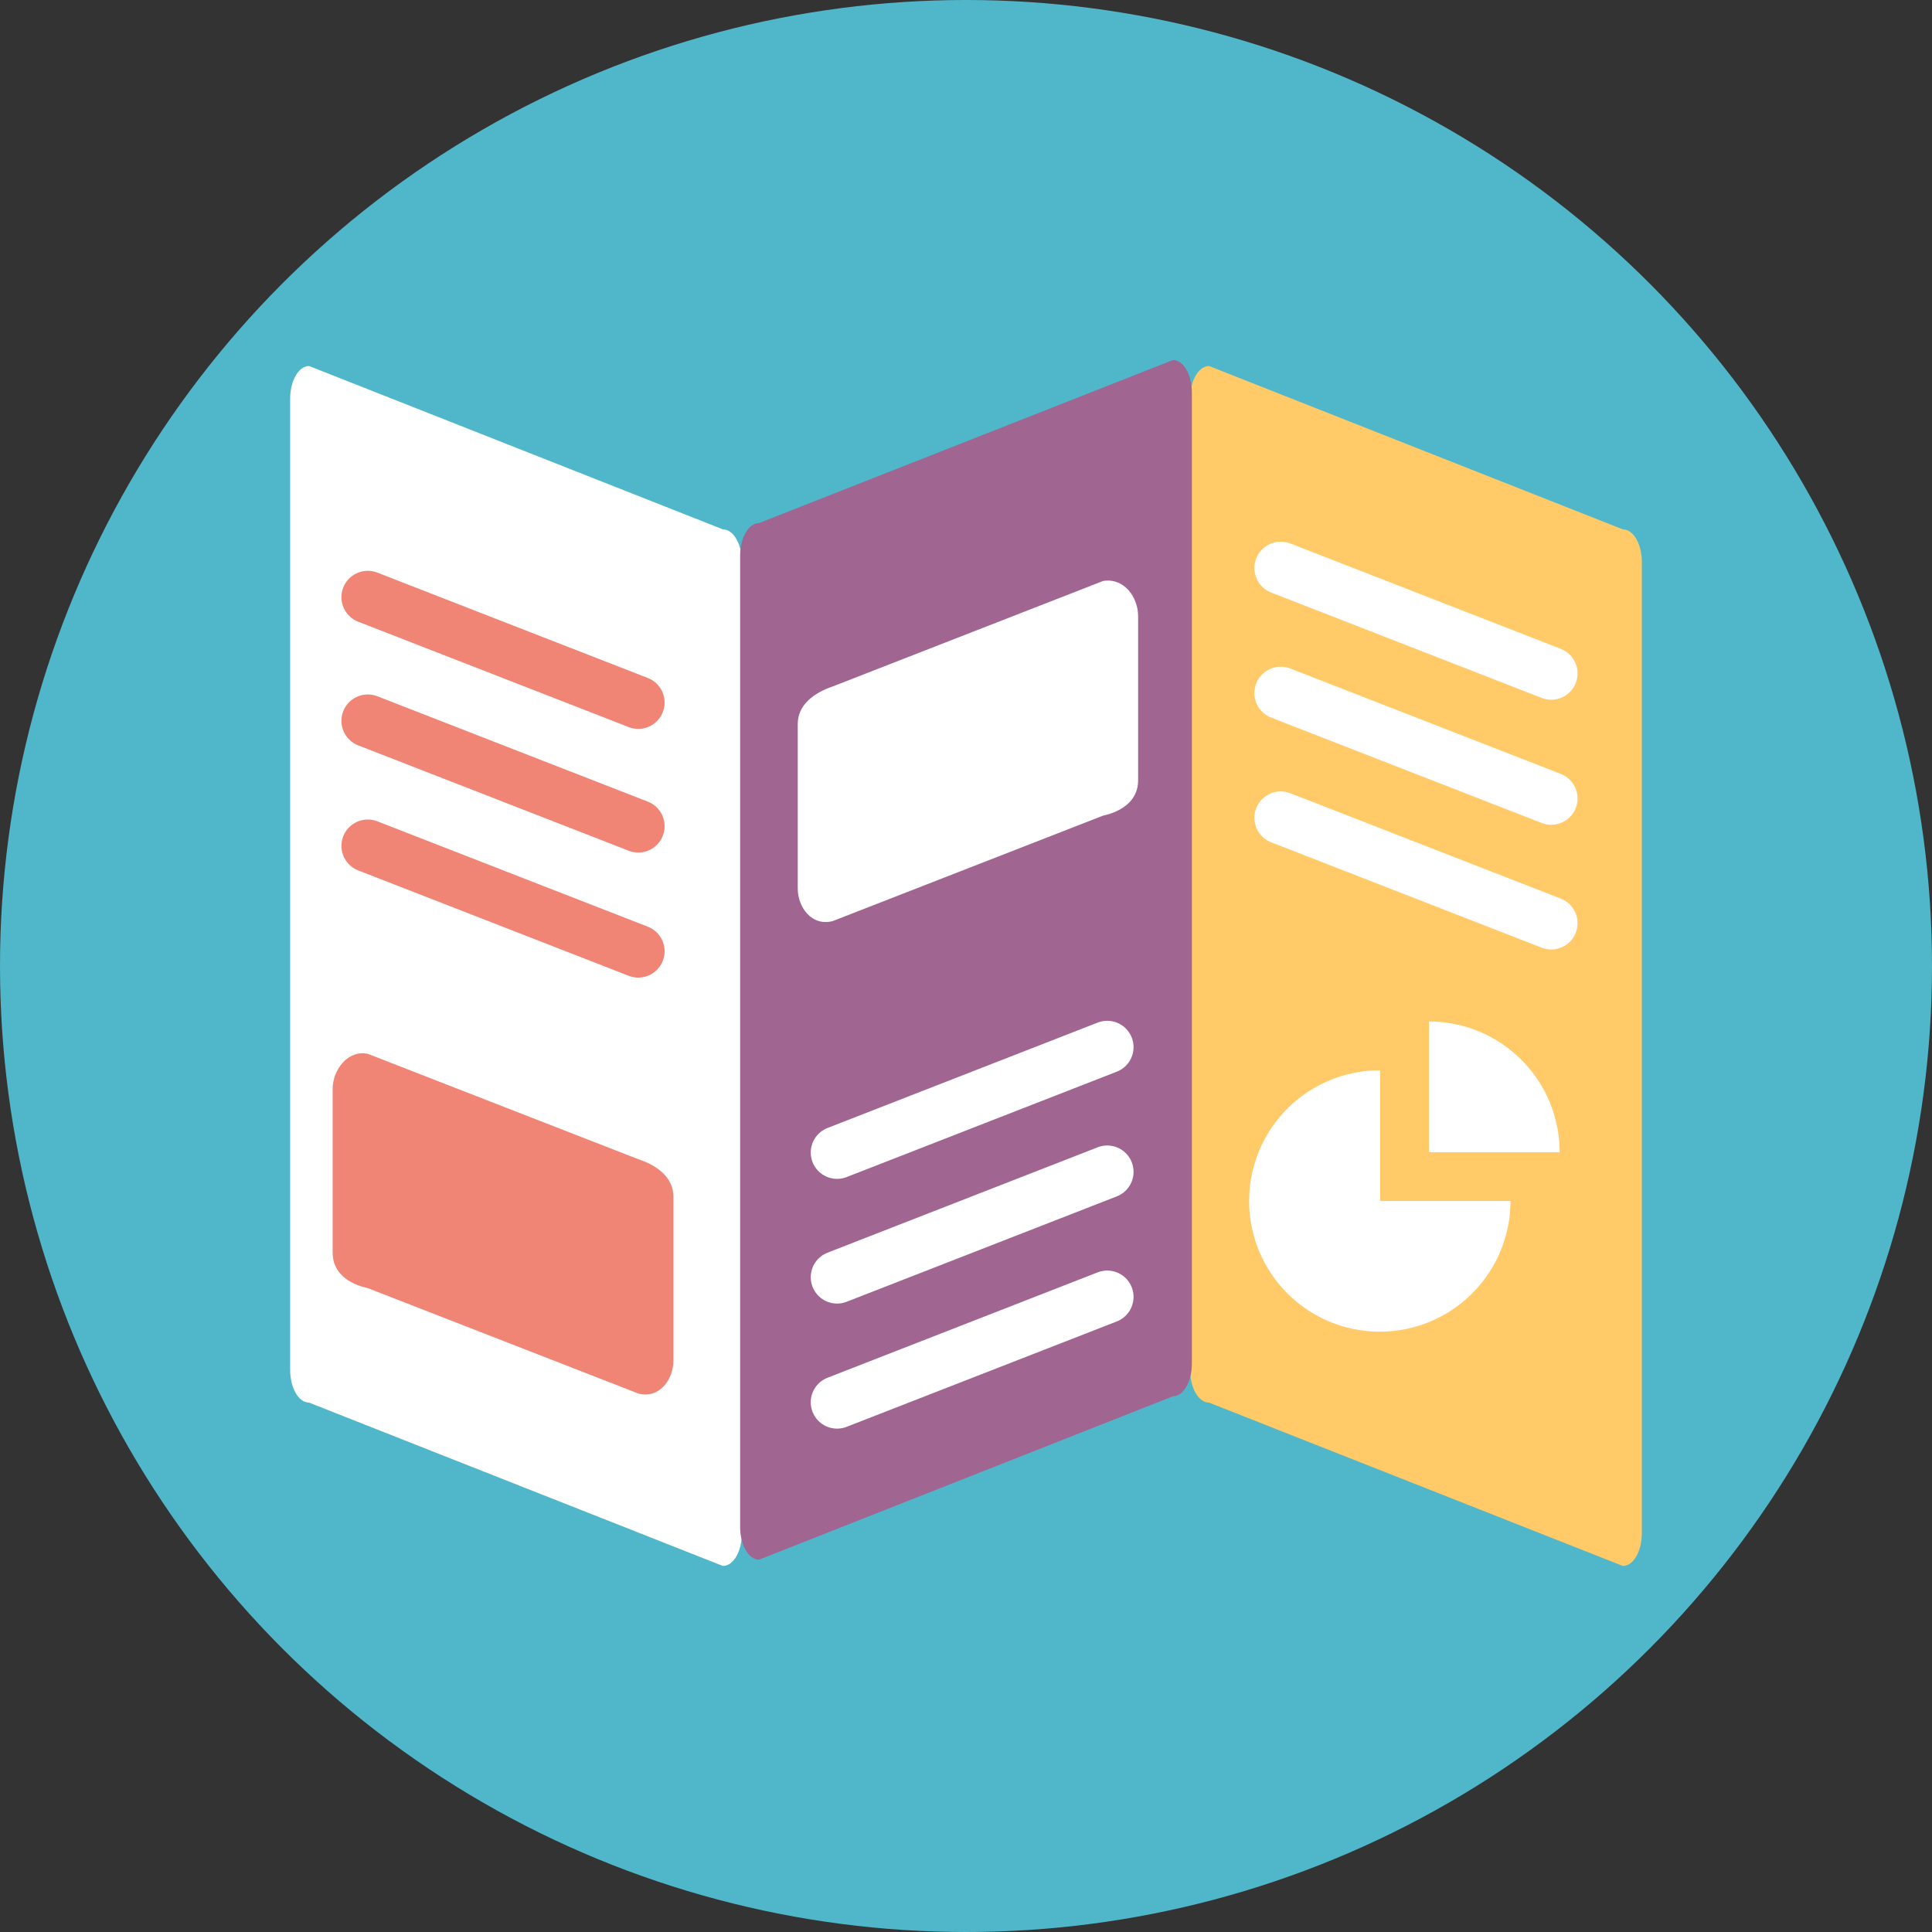
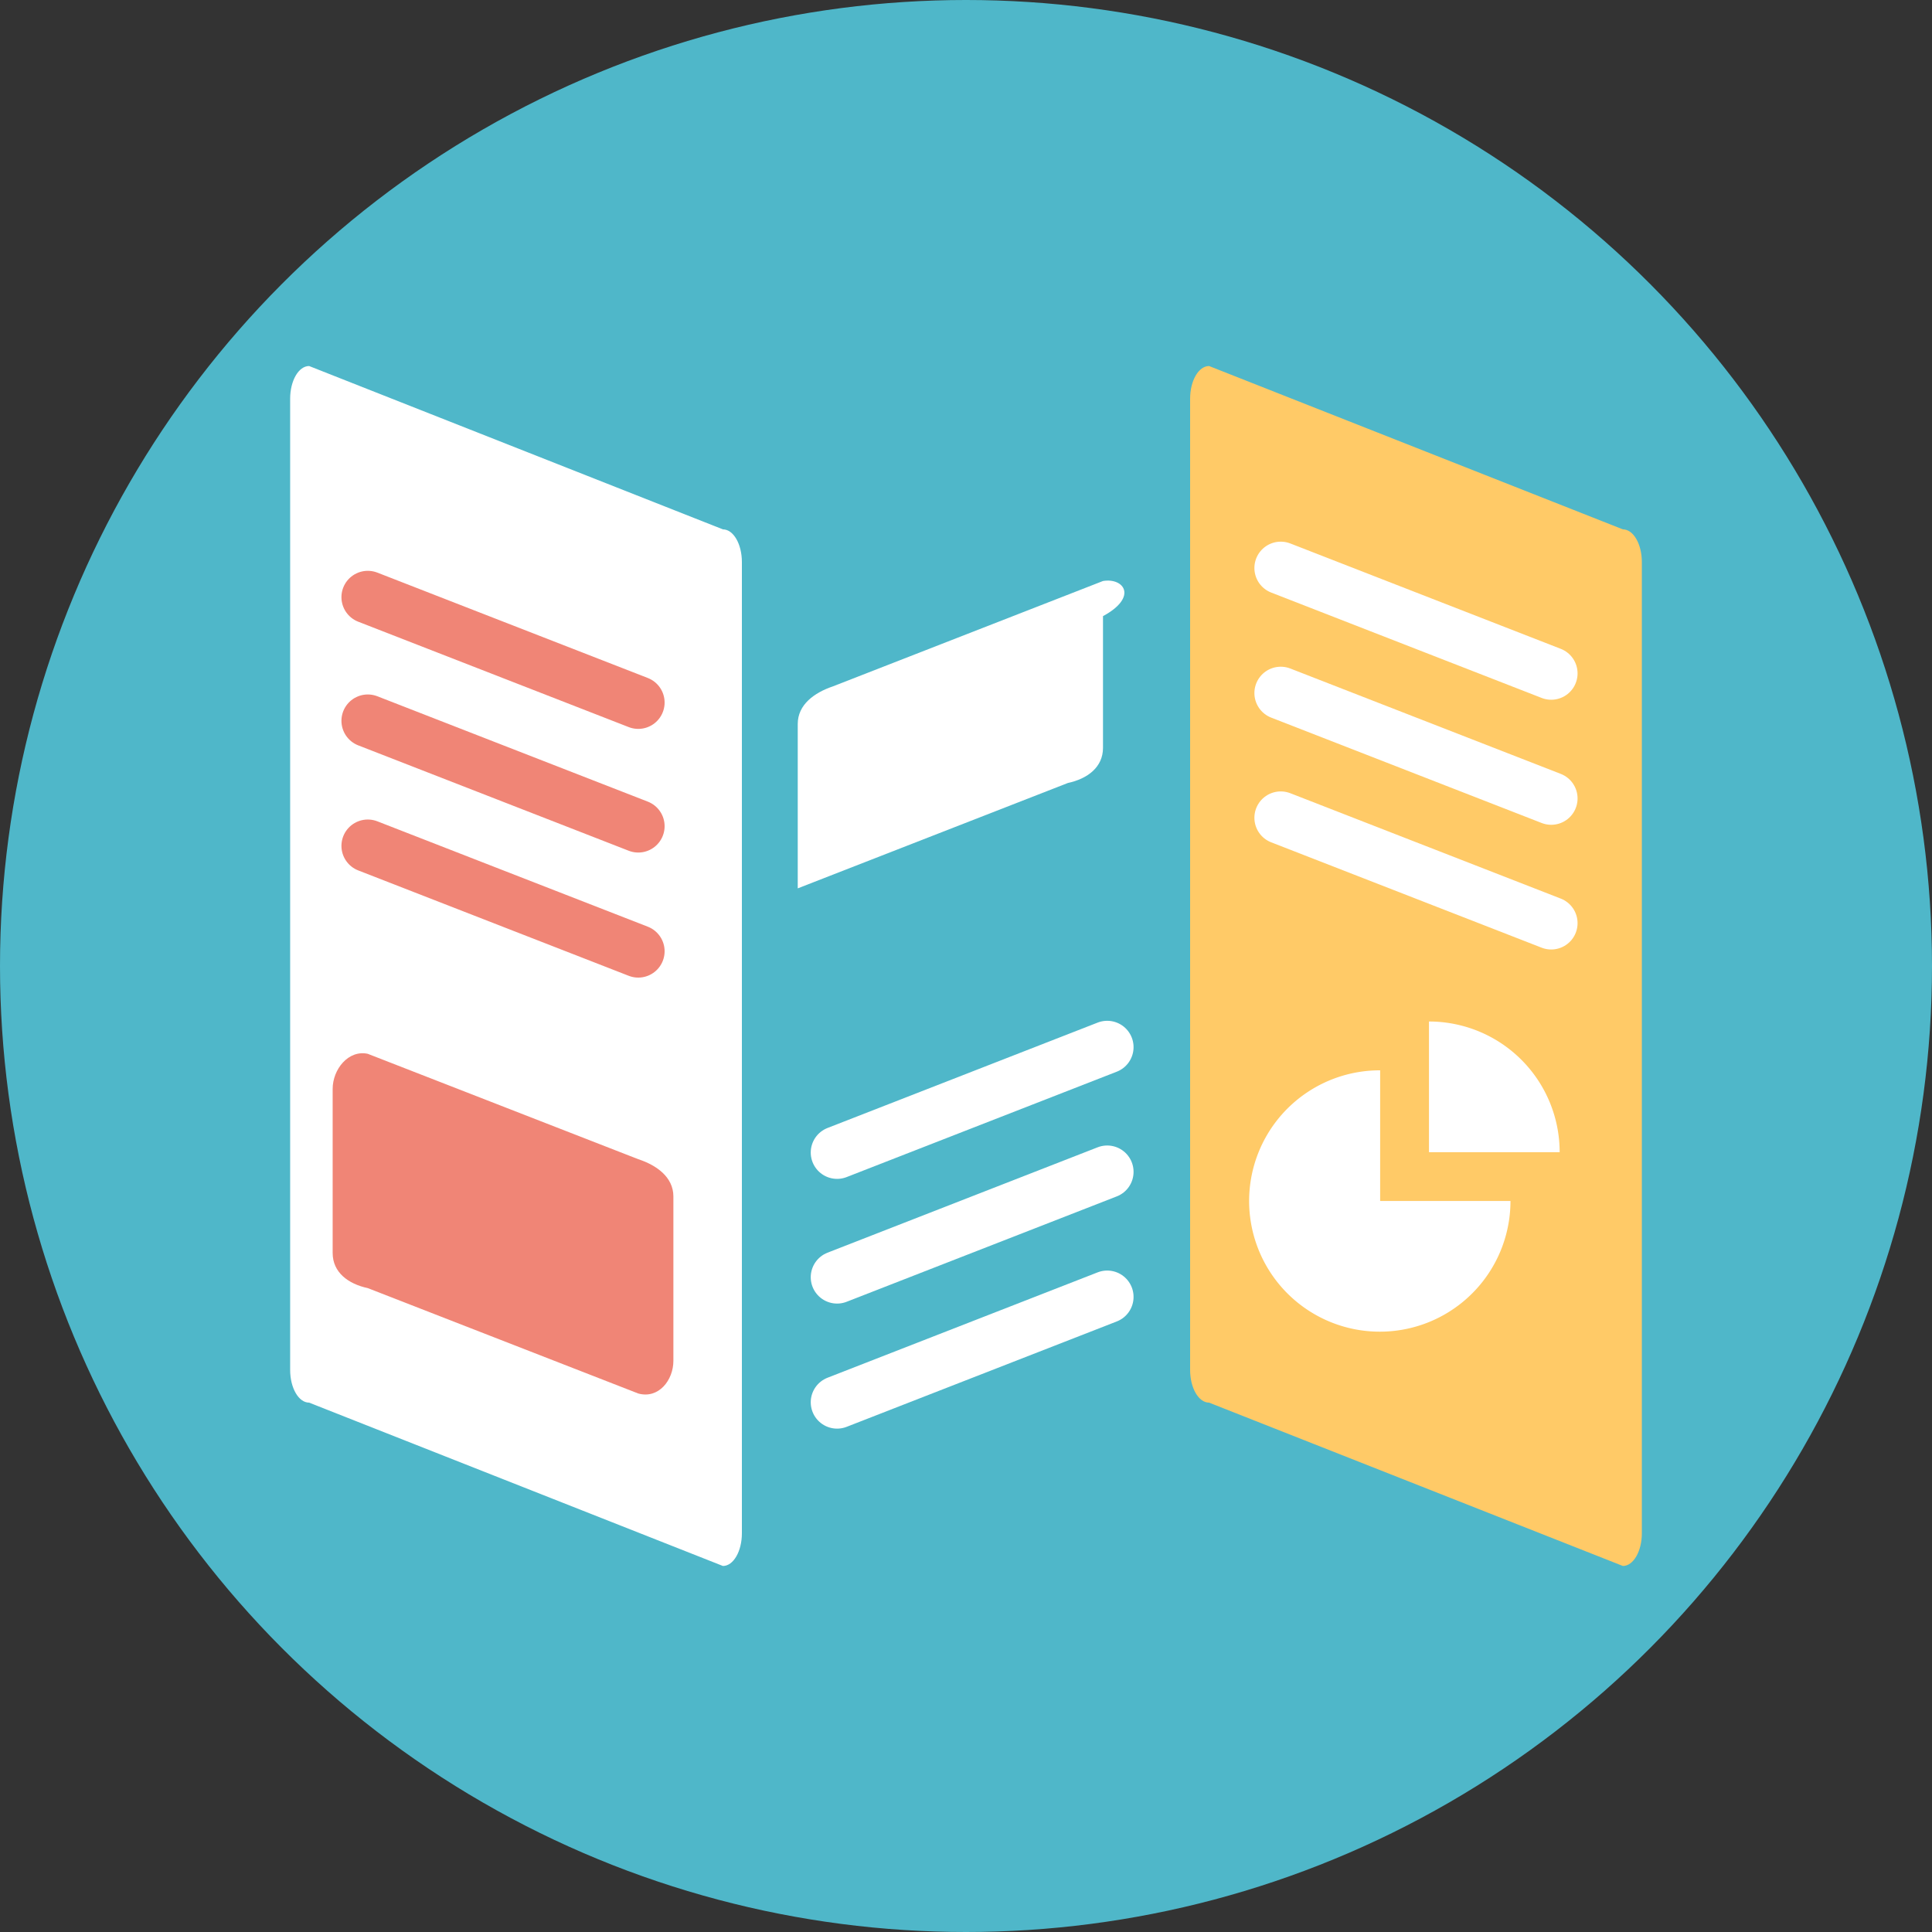
<svg xmlns="http://www.w3.org/2000/svg" xmlns:xlink="http://www.w3.org/1999/xlink" viewBox="0 0 55 55">
  <rect x="0" y="0" width="55" height="55" fill="#333333" stroke="none" />
  <defs>
    <symbol id="a" viewBox="0 0 55 55">
      <circle cx="27.5" cy="27.5" r="27.5" style="fill:#4fb7c9" />
      <path d="M8.8,39.93l11.78,4.65c.3,0,.54-.42.54-.93V16c0-.51-.24-.93-.54-.93L8.8,10.42c-.3,0-.54.42-.54.93V39C8.26,39.51,8.5,39.93,8.8,39.93Z" style="fill:#fff" />
      <path d="M34.42,39.93,46.2,44.58c.3,0,.54-.42.54-.93V16c0-.51-.24-.93-.54-.93L34.42,10.42c-.3,0-.54.42-.54.93V39C33.88,39.51,34.12,39.93,34.42,39.93Z" style="fill:#ffca67" />
-       <path d="M33.39,39.75,21.61,44.4c-.3,0-.54-.42-.54-.93V15.82c0-.51.24-.93.54-.93l11.78-4.64c.3,0,.54.41.54.93V38.82C33.93,39.33,33.69,39.75,33.39,39.75Z" style="fill:#a06590" />
-       <path d="M31.4,16.54l-7.69,3c-.53.18-1,.52-1,1.07v4.68c0,.55.41,1.09,1,.93l7.69-3c.56-.12,1-.45,1-1V17.54C32.4,17,32,16.44,31.4,16.54Z" style="fill:#fff" />
+       <path d="M31.4,16.54l-7.69,3c-.53.18-1,.52-1,1.07v4.68l7.69-3c.56-.12,1-.45,1-1V17.54C32.4,17,32,16.44,31.4,16.54Z" style="fill:#fff" />
      <path d="M10.47,30l7.7,3c.52.17,1,.51,1,1.06v4.68c0,.55-.42,1.09-1,.93l-7.7-3c-.56-.12-1-.45-1-1V31C9.47,30.44,9.92,29.88,10.47,30Z" style="fill:#f08576" />
      <path d="M23.83,32.81l7.69-3" style="fill:#fff;stroke:#fff;stroke-linecap:round;stroke-miterlimit:10;stroke-width:1.5px" />
      <path d="M23.83,36.36l7.69-3" style="fill:#fff;stroke:#fff;stroke-linecap:round;stroke-miterlimit:10;stroke-width:1.5px" />
      <path d="M23.83,39.92l7.69-3" style="fill:#fff;stroke:#fff;stroke-linecap:round;stroke-miterlimit:10;stroke-width:1.5px" />
      <path d="M44.16,19.17l-7.7-3" style="fill:#fff;stroke:#fff;stroke-linecap:round;stroke-miterlimit:10;stroke-width:1.5px" />
      <path d="M44.16,22.73l-7.7-3" style="fill:#fff;stroke:#fff;stroke-linecap:round;stroke-miterlimit:10;stroke-width:1.5px" />
      <path d="M44.16,26.28l-7.7-3" style="fill:#fff;stroke:#fff;stroke-linecap:round;stroke-miterlimit:10;stroke-width:1.5px" />
      <path d="M18.17,20l-7.7-3" style="fill:#fff;stroke:#f08576;stroke-linecap:round;stroke-miterlimit:10;stroke-width:1.5px" />
      <path d="M18.17,23.52l-7.7-3" style="fill:#fff;stroke:#f08576;stroke-linecap:round;stroke-miterlimit:10;stroke-width:1.5px" />
      <path d="M18.17,27.08l-7.7-3" style="fill:#fff;stroke:#f08576;stroke-linecap:round;stroke-miterlimit:10;stroke-width:1.5px" />
      <path d="M39.29,34.19V30.47A3.72,3.72,0,1,0,43,34.19Z" style="fill:#fff" />
      <path d="M40.68,29.08A3.72,3.72,0,0,1,44.4,32.8H40.68Z" style="fill:#fff" />
    </symbol>
  </defs>
  <title>brochure</title>
  <use width="55" height="55" xlink:href="#a" />
</svg>